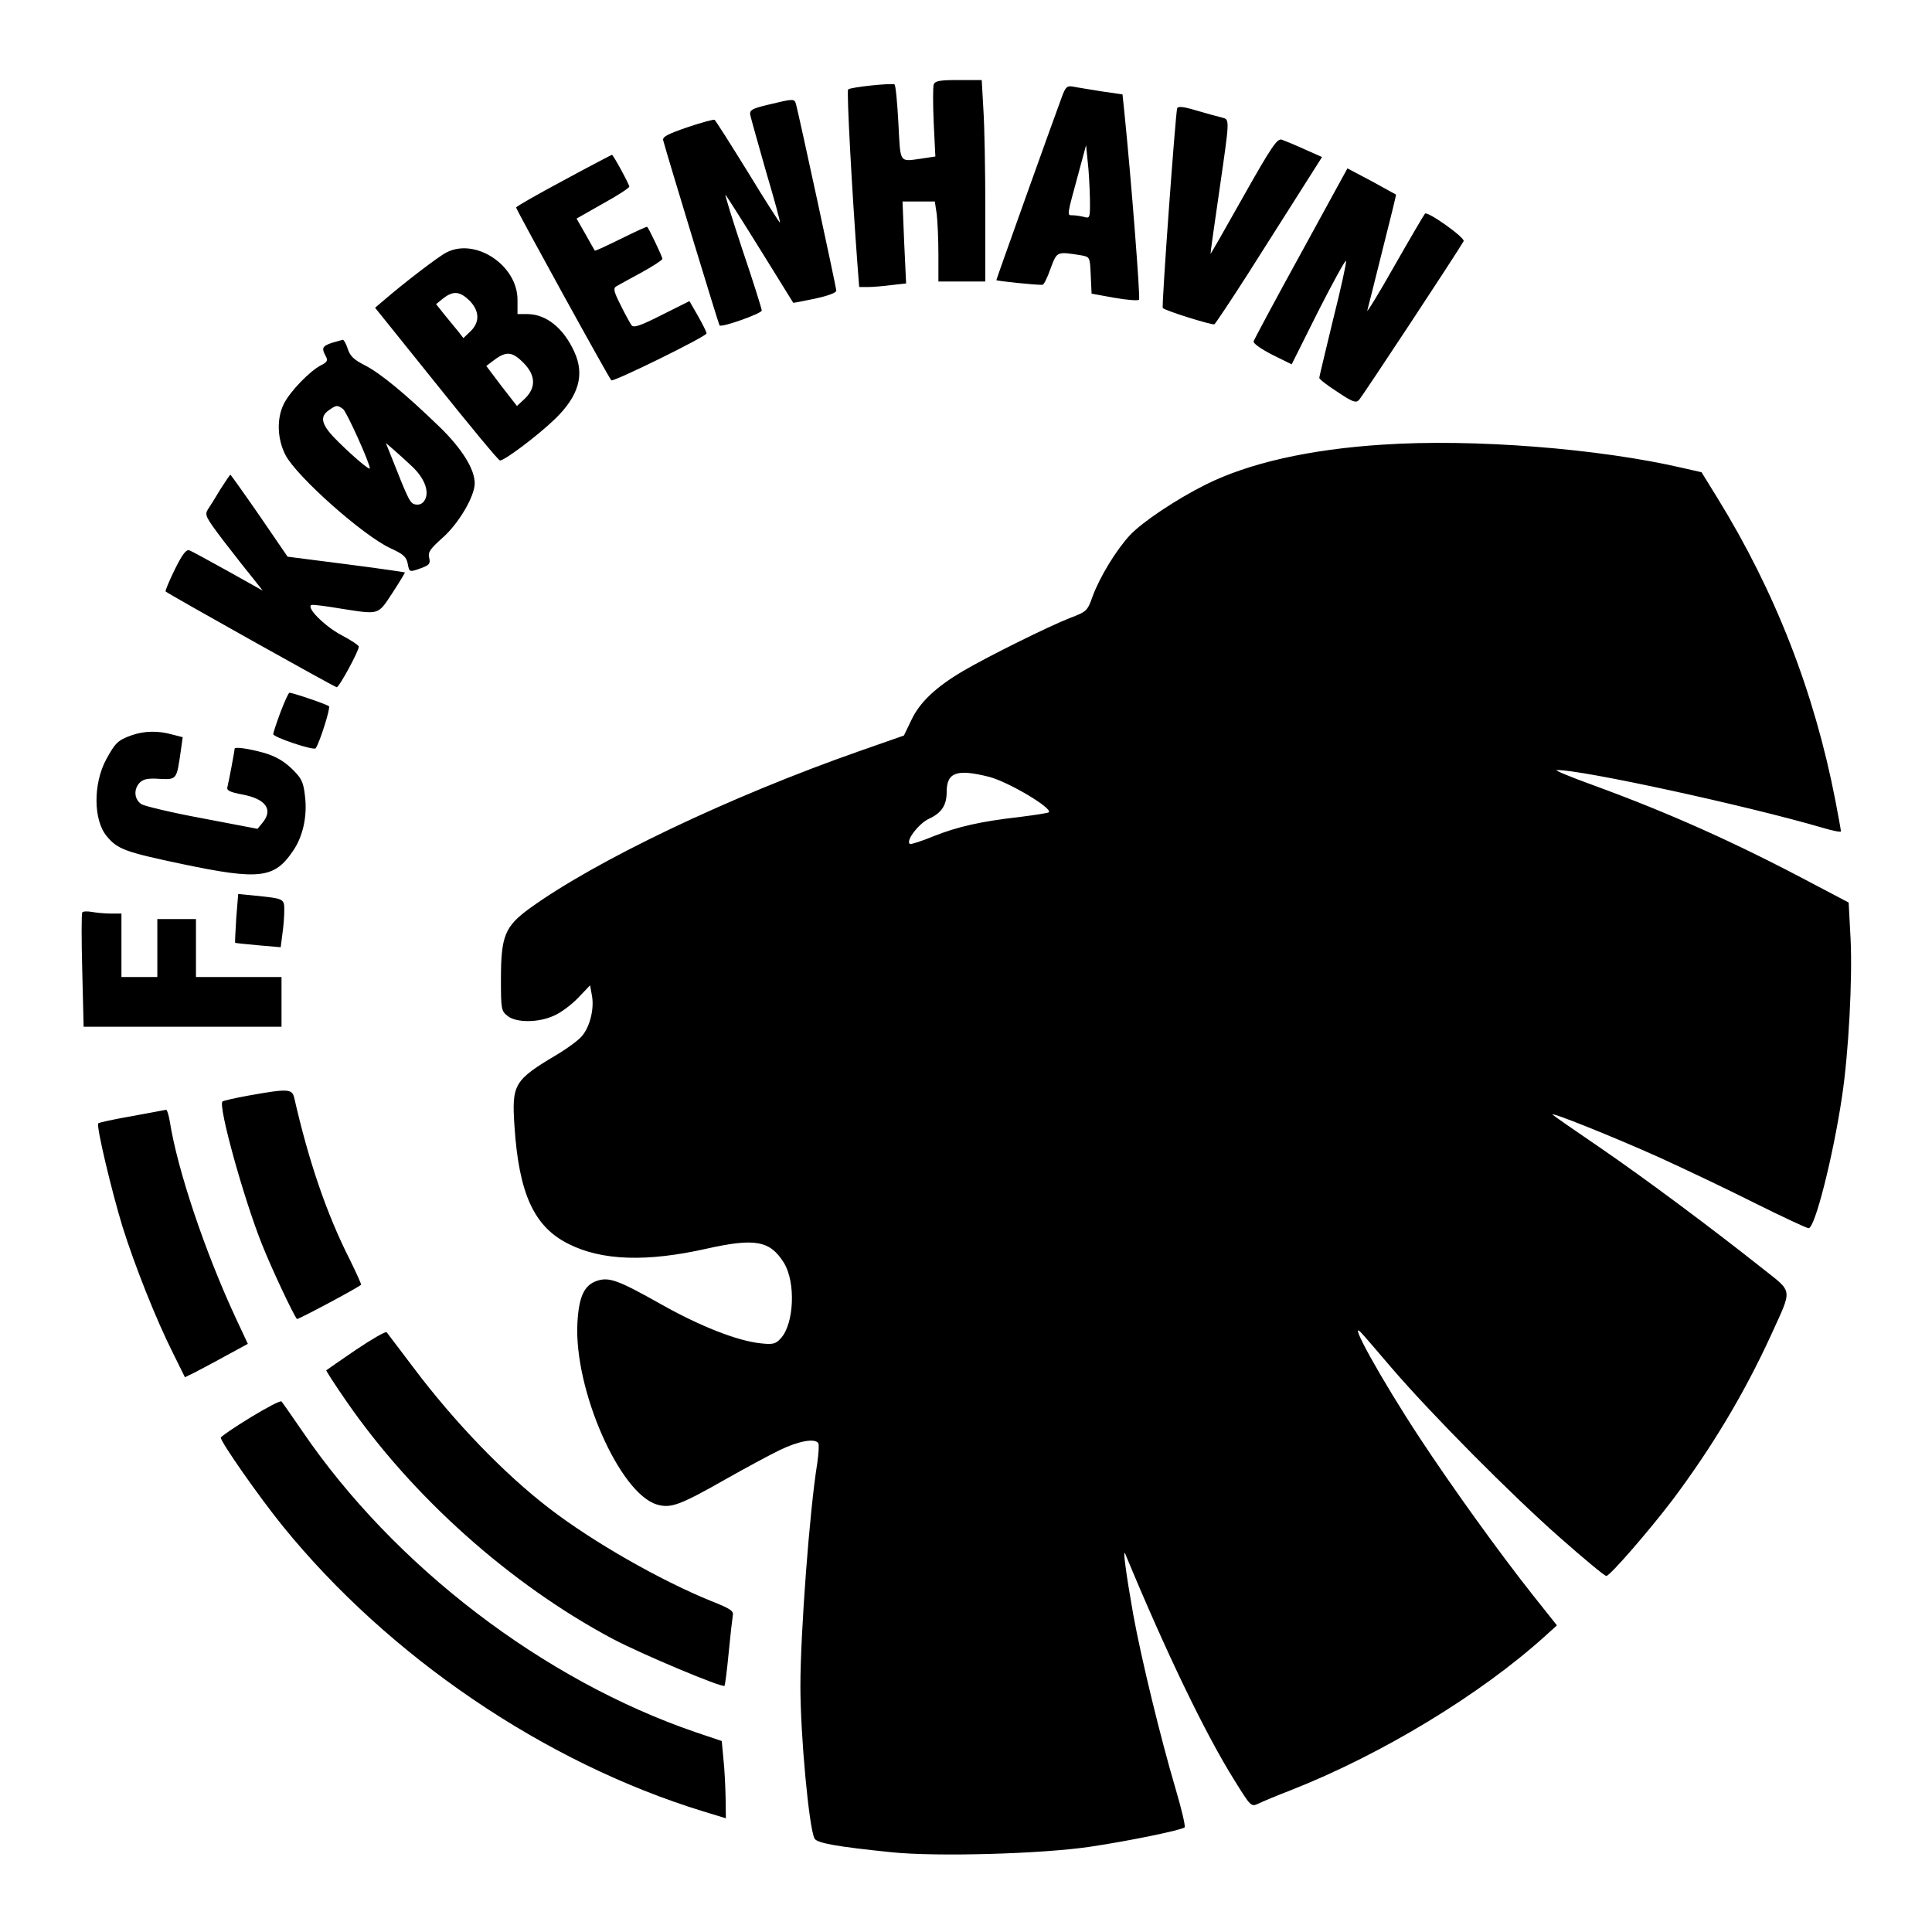
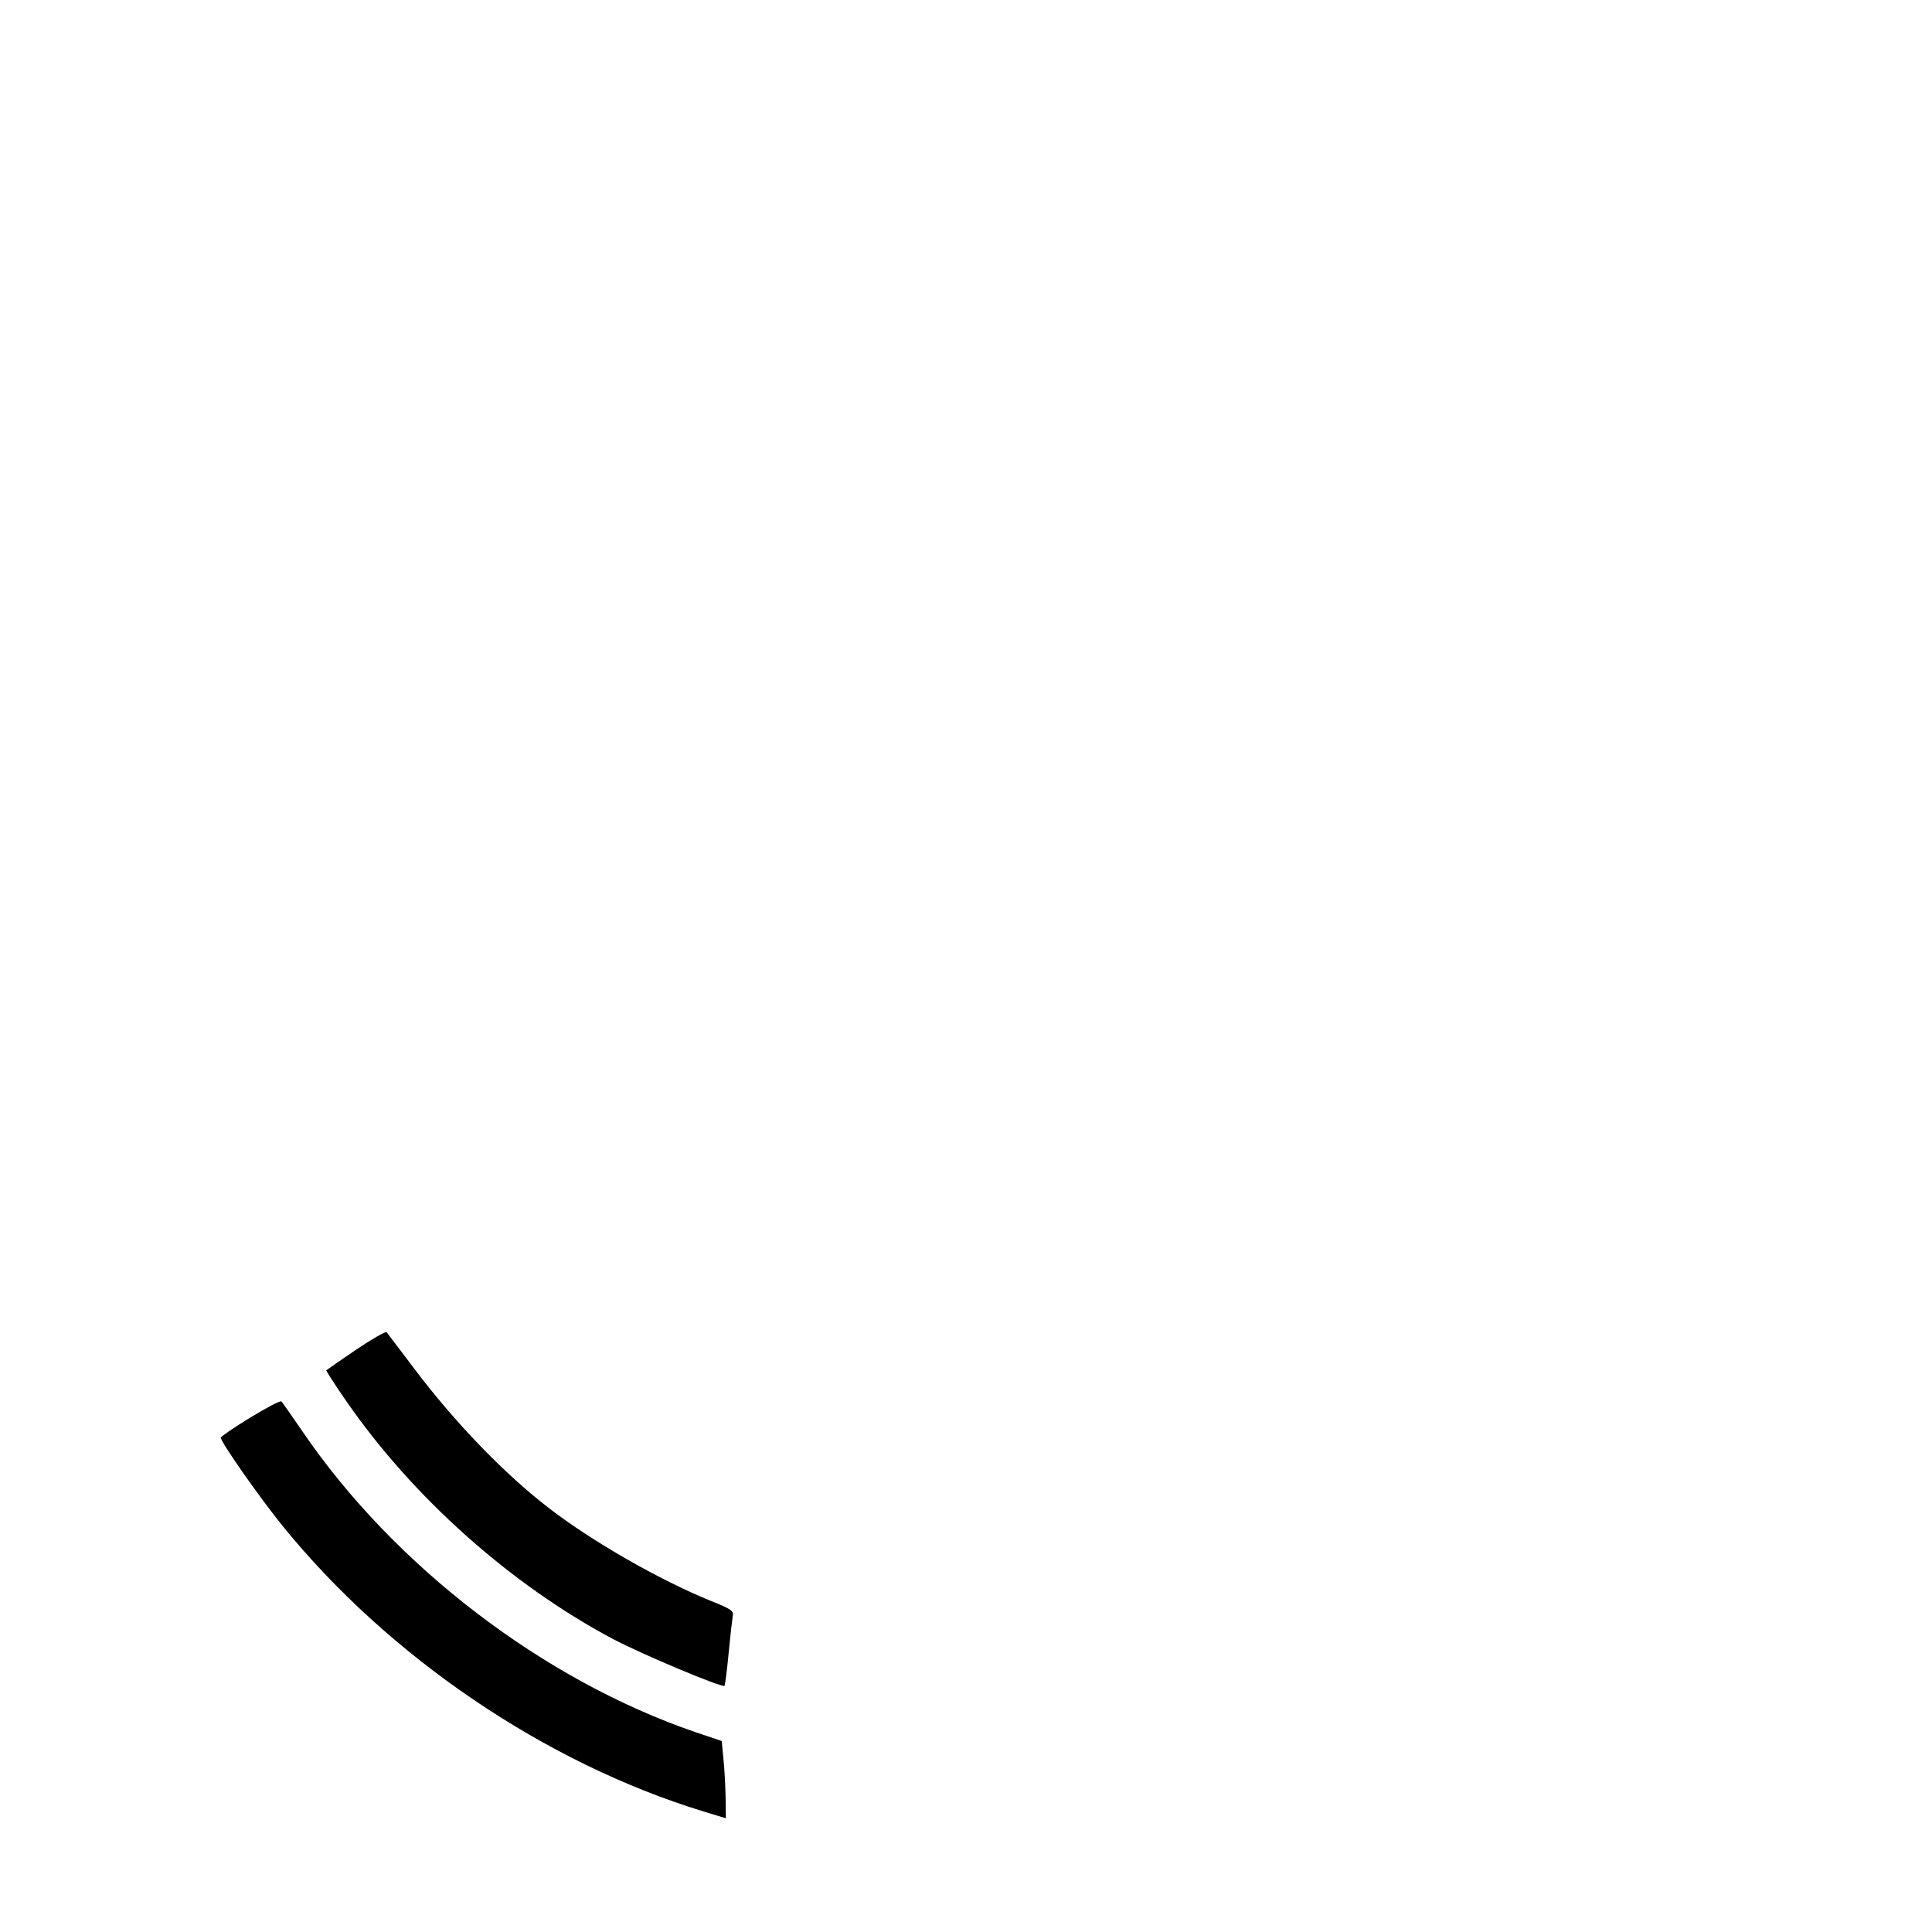
<svg xmlns="http://www.w3.org/2000/svg" version="1" width="933.333" height="933.333" viewBox="0 0 700 700">
-   <path d="M338.3 30.6c-.3.9-.3 7.1 0 13.9l.6 12.2-4.6.7c-8.7 1.2-8 2.2-8.8-12.9-.4-7.4-1-13.7-1.4-13.9-.9-.6-16.1 1-16.8 1.8-.6.5 1.4 37.1 3.4 63.8l.6 7.8h3.1c1.7 0 5.5-.3 8.5-.7l5.4-.6-.7-14.9L327 73h11.7l.7 4.6c.3 2.6.6 9.1.6 14.5v9.9h17V76.2c0-14.3-.3-30.7-.7-36.5l-.6-10.7h-8.4c-6.8 0-8.5.3-9 1.6zM384.7 35.2c-2.8 7.5-23.7 65.9-23.7 66.3 0 .3 14.4 1.8 16.7 1.7.5 0 1.8-2.6 2.9-5.8 2.4-6.4 2.2-6.3 11.1-4.9 3.2.6 3.2.6 3.5 7.3l.3 6.6 8.3 1.5c4.5.8 8.5 1.1 8.9.7.5-.5-2.8-43.4-5.4-68.7l-.6-5.7-7.6-1.1c-4.2-.7-8.8-1.4-10.2-1.7-2.3-.4-2.8 0-4.2 3.8zm10.2 36.7c.1 7.1 0 7.3-2.1 6.7-1.3-.3-3.1-.6-4.2-.6-2.1 0-2.1.4 2.2-15.4l2.7-10 .6 6c.4 3.2.7 9.2.8 13.3zM278.5 37.9c-6 1.4-6.9 2-6.7 3.6.2 1.1 2.8 10.3 5.7 20.5 3 10.1 5.3 18.5 5.1 18.7-.1.1-5.4-8.1-11.6-18.3-6.3-10.2-11.7-18.7-12.1-19-.3-.2-4.8 1-9.8 2.7-7.3 2.5-9.2 3.5-8.8 4.8 1.7 6.3 20.1 66.7 20.4 67 .6.9 15.3-4.3 15.3-5.4 0-.6-3.1-10.5-7-22-3.8-11.5-6.6-20.5-6.1-19.9.4.5 6.1 9.4 12.6 19.9 6.5 10.4 11.8 19.1 11.9 19.2 0 .1 3.6-.6 7.9-1.5 4.6-1 7.7-2.1 7.7-2.9 0-1.2-13.6-64-14.6-67.6-.6-2-.8-2-9.9.2zM426.5 39.3c-.6 1.9-5.7 71.9-5.2 72.3.9 1 18 6.3 18.7 5.9.4-.3 5.9-8.5 12.1-18.2 6.2-9.8 14.8-23.3 19.1-30.1l7.8-12.3-6.3-2.8c-3.5-1.6-7.2-3.1-8.3-3.5-1.6-.5-3.6 2.3-13.8 20.4-6.5 11.6-11.9 21-12 21-.1 0 1.3-10 3.1-22.3 3.9-27 3.9-26.3 1.1-27.1-1.3-.3-5.4-1.4-9.1-2.5-5-1.5-6.9-1.7-7.2-.8zM204.3 65.3c-9.5 5.1-17.3 9.5-17.3 9.9 0 .7 33.5 61.6 34.5 62.6.7.7 34.5-15.9 34.5-17 0-.5-1.4-3.3-3.1-6.3l-3.1-5.4-10 5c-7.9 4-10.3 4.8-11 3.7-.5-.7-2.3-3.9-3.9-7.2-2.4-4.7-2.8-6.1-1.7-6.8.7-.4 4.8-2.7 9.1-5 4.2-2.3 7.7-4.6 7.7-5 0-.8-4.8-10.8-5.5-11.6-.2-.2-4.4 1.8-9.5 4.3s-9.3 4.5-9.5 4.3c-.1-.2-1.7-2.9-3.4-6l-3.2-5.6 9.5-5.4c5.3-2.9 9.6-5.7 9.6-6.2 0-.8-5.9-11.7-6.3-11.5-.1 0-8 4.1-17.4 9.2zM471.4 91.7c-9.3 16.9-17 31.3-17.2 32-.2.7 2.8 2.8 6.7 4.8l7.1 3.5 9.6-19.2c5.4-10.6 9.9-18.8 10.1-18.3.2.6-1.9 10.2-4.7 21.3-2.7 11.2-5 20.7-5 21.1 0 .5 3 2.8 6.6 5.1 5.5 3.7 6.7 4.1 7.8 2.9 1.1-1.1 35.3-53 37.9-57.5.7-1.2-13.1-11-14-10-.3.3-5.3 8.8-11 18.8-5.7 10.1-10.2 17.4-9.9 16.3.3-1.1 2.8-11 5.5-21.9 2.8-11 5-20 4.9-20.1-.2-.1-4.2-2.3-8.9-4.9l-8.7-4.6-16.8 30.7zM161.7 91.5c-2.8 1.4-15.7 11.3-22.5 17.2l-3.3 2.8L158 139c12.1 15.1 22.5 27.7 23.1 27.8 1.2.5 13.8-9 20.1-15.1 8.5-8.3 10.7-15.9 6.9-24.2-3.9-8.6-10.1-13.6-16.9-13.7h-3.7v-5.2c0-12.5-15.3-22.6-25.8-17.1zm8.4 17.4c3.7 3.8 3.8 7.9.3 11.2l-2.5 2.4-1.7-2.2c-.9-1.1-3.2-3.9-5-6.1l-3.2-4 2.6-2.1c3.6-2.8 6-2.6 9.5.8zm19.5 22.5c4.5 4.5 4.7 9 .6 13l-2.9 2.7-5.6-7.2-5.5-7.3 2.1-1.6c5-3.9 7.1-3.8 11.3.4zM120.3 124.2c-3.5 1.2-3.9 1.9-2.3 4.8.9 1.6.6 2.2-1.8 3.4-4 2.1-11 9.3-13.3 13.8-2.7 5.3-2.5 12.7.5 18.6 4 7.8 28.1 29.2 38 33.8 4.6 2.1 5.8 3.1 6.3 5.5.6 3.3.6 3.3 5 1.7 2.9-1.1 3.3-1.6 2.8-3.7-.5-2 .3-3.2 4.9-7.3 5.8-5.1 11.6-15 11.6-19.7 0-5.1-4.6-12.5-12.6-20.3-12.5-12.1-21.5-19.5-27.1-22.4-4-2-5.5-3.4-6.3-6-.6-1.9-1.5-3.4-1.8-3.3-.4.1-2.2.6-3.9 1.1zm4 24c1.3 1 9.7 19.6 9.7 21.5 0 .8-5.5-3.8-11.2-9.4-6.3-6.1-7.3-9.2-3.6-11.7 2.7-1.9 3-1.9 5.1-.4zm24.9 20.7c4.5 4.2 6.4 9 4.8 12.1-.7 1.4-1.9 2-3.3 1.8-2.1-.3-2.5-1.1-8.9-17.3l-2-5 2.9 2.5c1.5 1.3 4.5 4 6.5 5.9zM501 161.1c-26.6 1.7-48.6 6.7-64.2 14.5-10.6 5.3-22.9 13.5-27.4 18.3-5 5.4-10.9 15.1-13.5 22.1-1.9 5.4-2.2 5.6-8.2 7.9-7.7 3-29.9 14-38.9 19.3-9.8 5.8-15.6 11.3-18.6 17.7l-2.7 5.6-16 5.6c-47.1 16.5-95.7 39.7-119.7 57.1-8.9 6.5-10.3 10-10.3 25.6 0 10.7.1 11.5 2.4 13.3 3.1 2.5 11.2 2.5 16.8-.1 2.4-1 6.3-3.9 8.7-6.4l4.4-4.6.7 3.9c.8 4.6-.7 10.9-3.5 14.3-1 1.4-5.2 4.5-9.2 6.9-15.6 9.3-16.4 10.7-15.4 25.9 1.6 24.5 7.1 36.5 19.6 42.7 12.1 6.1 28.4 6.6 50.1 1.7 17.5-3.9 22.9-2.9 27.9 5.1 4.4 7.1 3.7 22.2-1.1 27.4-1.9 2.1-2.9 2.3-7.4 1.8-8.4-.9-21.9-6.2-35.9-14.1-15.8-8.9-19-10-23.4-8.5-4.6 1.6-6.5 5.8-7 15.4-1.2 24 15.3 61.6 28.8 65.6 5 1.5 8.3.3 25-9.2 6.9-3.9 15.6-8.6 19.5-10.5 6.8-3.3 12.8-4.4 14-2.5.3.6.1 3.8-.4 7.3-2.8 17.3-6.1 61.6-6.1 80.8 0 17.8 3.1 51.1 5.1 55.1.8 1.7 8.3 3 27.9 5 16.3 1.7 54.7.6 72-2 14.2-2.1 33-6 34.2-7 .4-.3-1.1-6.7-3.3-14.1-5.4-18.3-12.3-46.6-15.3-63-2.6-14.7-3.9-24.4-2.9-22 14.8 35.7 29 65.2 39.6 82.1 5.9 9.5 6 9.6 8.6 8.4 1.4-.7 6.9-3 12.1-5 32.7-12.9 68.5-34.6 91.9-55.8l4.2-3.8-8.9-11.2c-12.4-15.7-28.8-38.5-40.8-56.7-13.7-20.8-26.6-44-21.1-38 .8.8 5.6 6.4 10.8 12.5 14.6 17 43.8 46.4 61.2 61.7 8.6 7.6 16.1 13.8 16.7 13.8 1.3 0 15.6-16.5 24.1-27.7 14.3-19.1 25.9-38.5 35.5-59.4 7.9-17.4 8.2-15.4-3-24.3-18.4-14.6-42.3-32.4-58.6-43.6-9.1-6.2-16.9-11.6-17.4-12.1-1.7-1.5 21.8 7.9 38.7 15.5 9.2 4.2 24.8 11.6 34.7 16.6 9.9 4.9 18.6 9 19.3 9 2.3 0 8.9-26.2 12.1-47.7 2.4-15.8 3.8-42.6 3.1-57.1l-.7-13.2-13.7-7.2c-27.1-14.4-51.4-25.3-79.1-35.4-8-2.9-13.8-5.3-13-5.4 8.8-.2 69 12.9 96.3 20.9 3.7 1.1 6.7 1.7 6.7 1.3 0-.4-.9-5.4-2-11.1-7.6-39.3-21.8-75.7-42.7-109.6l-5.8-9.4-6.6-1.5c-30.4-7.1-76.2-10.7-108.9-8.5zM358.5 281.5c7.1 1.9 23 11.4 21.5 12.8-.3.3-5 1-10.5 1.7-14.1 1.6-22.5 3.5-31.3 7-4.1 1.7-7.9 2.9-8.4 2.8-2-.7 2.9-7.4 6.9-9.2 4.5-2.1 6.3-4.9 6.3-9.7 0-7.1 3.7-8.4 15.5-5.4zM79.9 177.2c-1.7 2.9-3.8 6.2-4.6 7.4-1.2 2-.8 2.8 5.8 11.5 4 5.2 8.8 11.3 10.7 13.6l3.4 4.3-12.5-7c-6.9-3.8-13.2-7.3-14.1-7.6-1.1-.4-2.5 1.3-5.3 7-2 4.1-3.5 7.7-3.3 7.9 2 1.5 61.3 34.7 62 34.7.9 0 8-13.1 8-14.7 0-.5-2.9-2.4-6.5-4.3-6-3.2-12.8-10.1-10.6-10.8.5-.2 5.2.4 10.5 1.3 14.2 2.2 13.4 2.5 18.8-5.7 2.6-4 4.6-7.3 4.5-7.4-.1-.1-9.7-1.5-21.4-3l-21.1-2.7L94 186.8c-5.6-8.1-10.4-14.8-10.5-14.8-.2 0-1.8 2.4-3.6 5.2zM101.6 258.1c-1.4 3.8-2.6 7.4-2.6 7.9 0 1.1 14.8 6.1 15.4 5.1 1.6-2.5 5.4-14.7 4.8-15.2-.7-.7-13.1-4.9-14.3-4.9-.4 0-1.8 3.2-3.3 7.1zM47.7 266.4c-5 1.8-5.9 2.7-9.2 8.7-4.8 8.9-4.7 22.1.2 27.9 3.9 4.7 6.6 5.7 27.5 10.1 27.7 5.8 33.2 5.2 39.9-4.7 3.7-5.3 5.3-12.8 4.4-20-.6-5.2-1.2-6.4-4.9-10-3.1-2.9-6-4.5-10.2-5.7-5.5-1.5-10.4-2.2-10.4-1.4 0 .8-2.2 12.4-2.6 13.8-.4 1.3.8 1.9 5.6 2.8 8.3 1.6 11 5.4 7.2 10.1l-1.9 2.3-19.9-3.8c-10.9-2-20.9-4.4-22.1-5.1-2.7-1.7-3-5.5-.6-7.9 1.2-1.2 3-1.6 7.1-1.3 6.3.3 6.2.3 7.7-10.1l.7-5-3.9-1c-5-1.4-10-1.3-14.6.3zM85.6 332.6c-.3 4.8-.5 8.8-.4 9 .2.1 3.9.5 8.4.9l8.1.7.6-4.7c.4-2.6.7-6.5.7-8.6 0-4.3 0-4.3-10.6-5.4l-6.1-.6-.7 8.7zM29.8 330.6c-.3.5-.3 10 0 21.1l.5 20.3H102v-18H71v-21H57v21H44v-23h-3.9c-2.1 0-5.2-.3-6.9-.6-1.6-.3-3.2-.2-3.4.2zM90.3 396.9c-5 .9-9.4 1.9-9.7 2.2-1.6 1.6 7.6 34.9 14.3 51.7 3.4 8.6 11.5 25.8 12.7 27.1.3.3 22.1-11.3 23.2-12.4.2-.2-1.7-4.3-4.1-9.2-8.4-16.6-14.9-35.7-20.1-58.6-.8-3.2-2.3-3.3-16.3-.8zM47.8 404.4c-6.4 1.1-11.9 2.3-12.2 2.6-.8.9 4.8 24.4 8.8 37.5 4.5 14.3 12.2 33.7 18.3 45.8L67 499l3.3-1.6c1.7-.9 6.9-3.6 11.4-6.1l8.1-4.4-4.4-9.4c-11.1-23.9-21.1-53.5-23.9-71.3-.4-2.3-1-4.2-1.3-4.1-.4.1-6 1.1-12.4 2.3z" />
  <path d="M128.9 489.1c-5.7 3.9-10.5 7.2-10.7 7.4-.1.1 3 5 7.1 10.9 24.1 35 59.7 66.7 96.7 86.4 10.6 5.6 39.7 17.8 40.5 17 .2-.2.9-5.5 1.5-11.8.6-6.3 1.3-12.4 1.5-13.6.4-1.7-.7-2.5-7.8-5.3-18.5-7.5-43-21.5-58.7-33.6-16.3-12.5-34.4-31.3-49.2-51-5-6.6-9.3-12.3-9.7-12.8-.4-.4-5.4 2.5-11.2 6.4z" />
  <path d="M90.7 513.6c-5.9 3.6-10.7 6.9-10.7 7.3 0 1.6 13.9 21.5 22.5 32.1 38.4 47.3 94.9 85.7 152.3 103.3l8.2 2.5-.1-7.6c-.1-4.2-.4-10.6-.8-14l-.6-6.4-9.5-3.2c-55.2-18.9-109.2-60.2-142.5-109.1-3.8-5.5-7.1-10.3-7.5-10.7-.3-.5-5.4 2.2-11.3 5.8z" />
</svg>